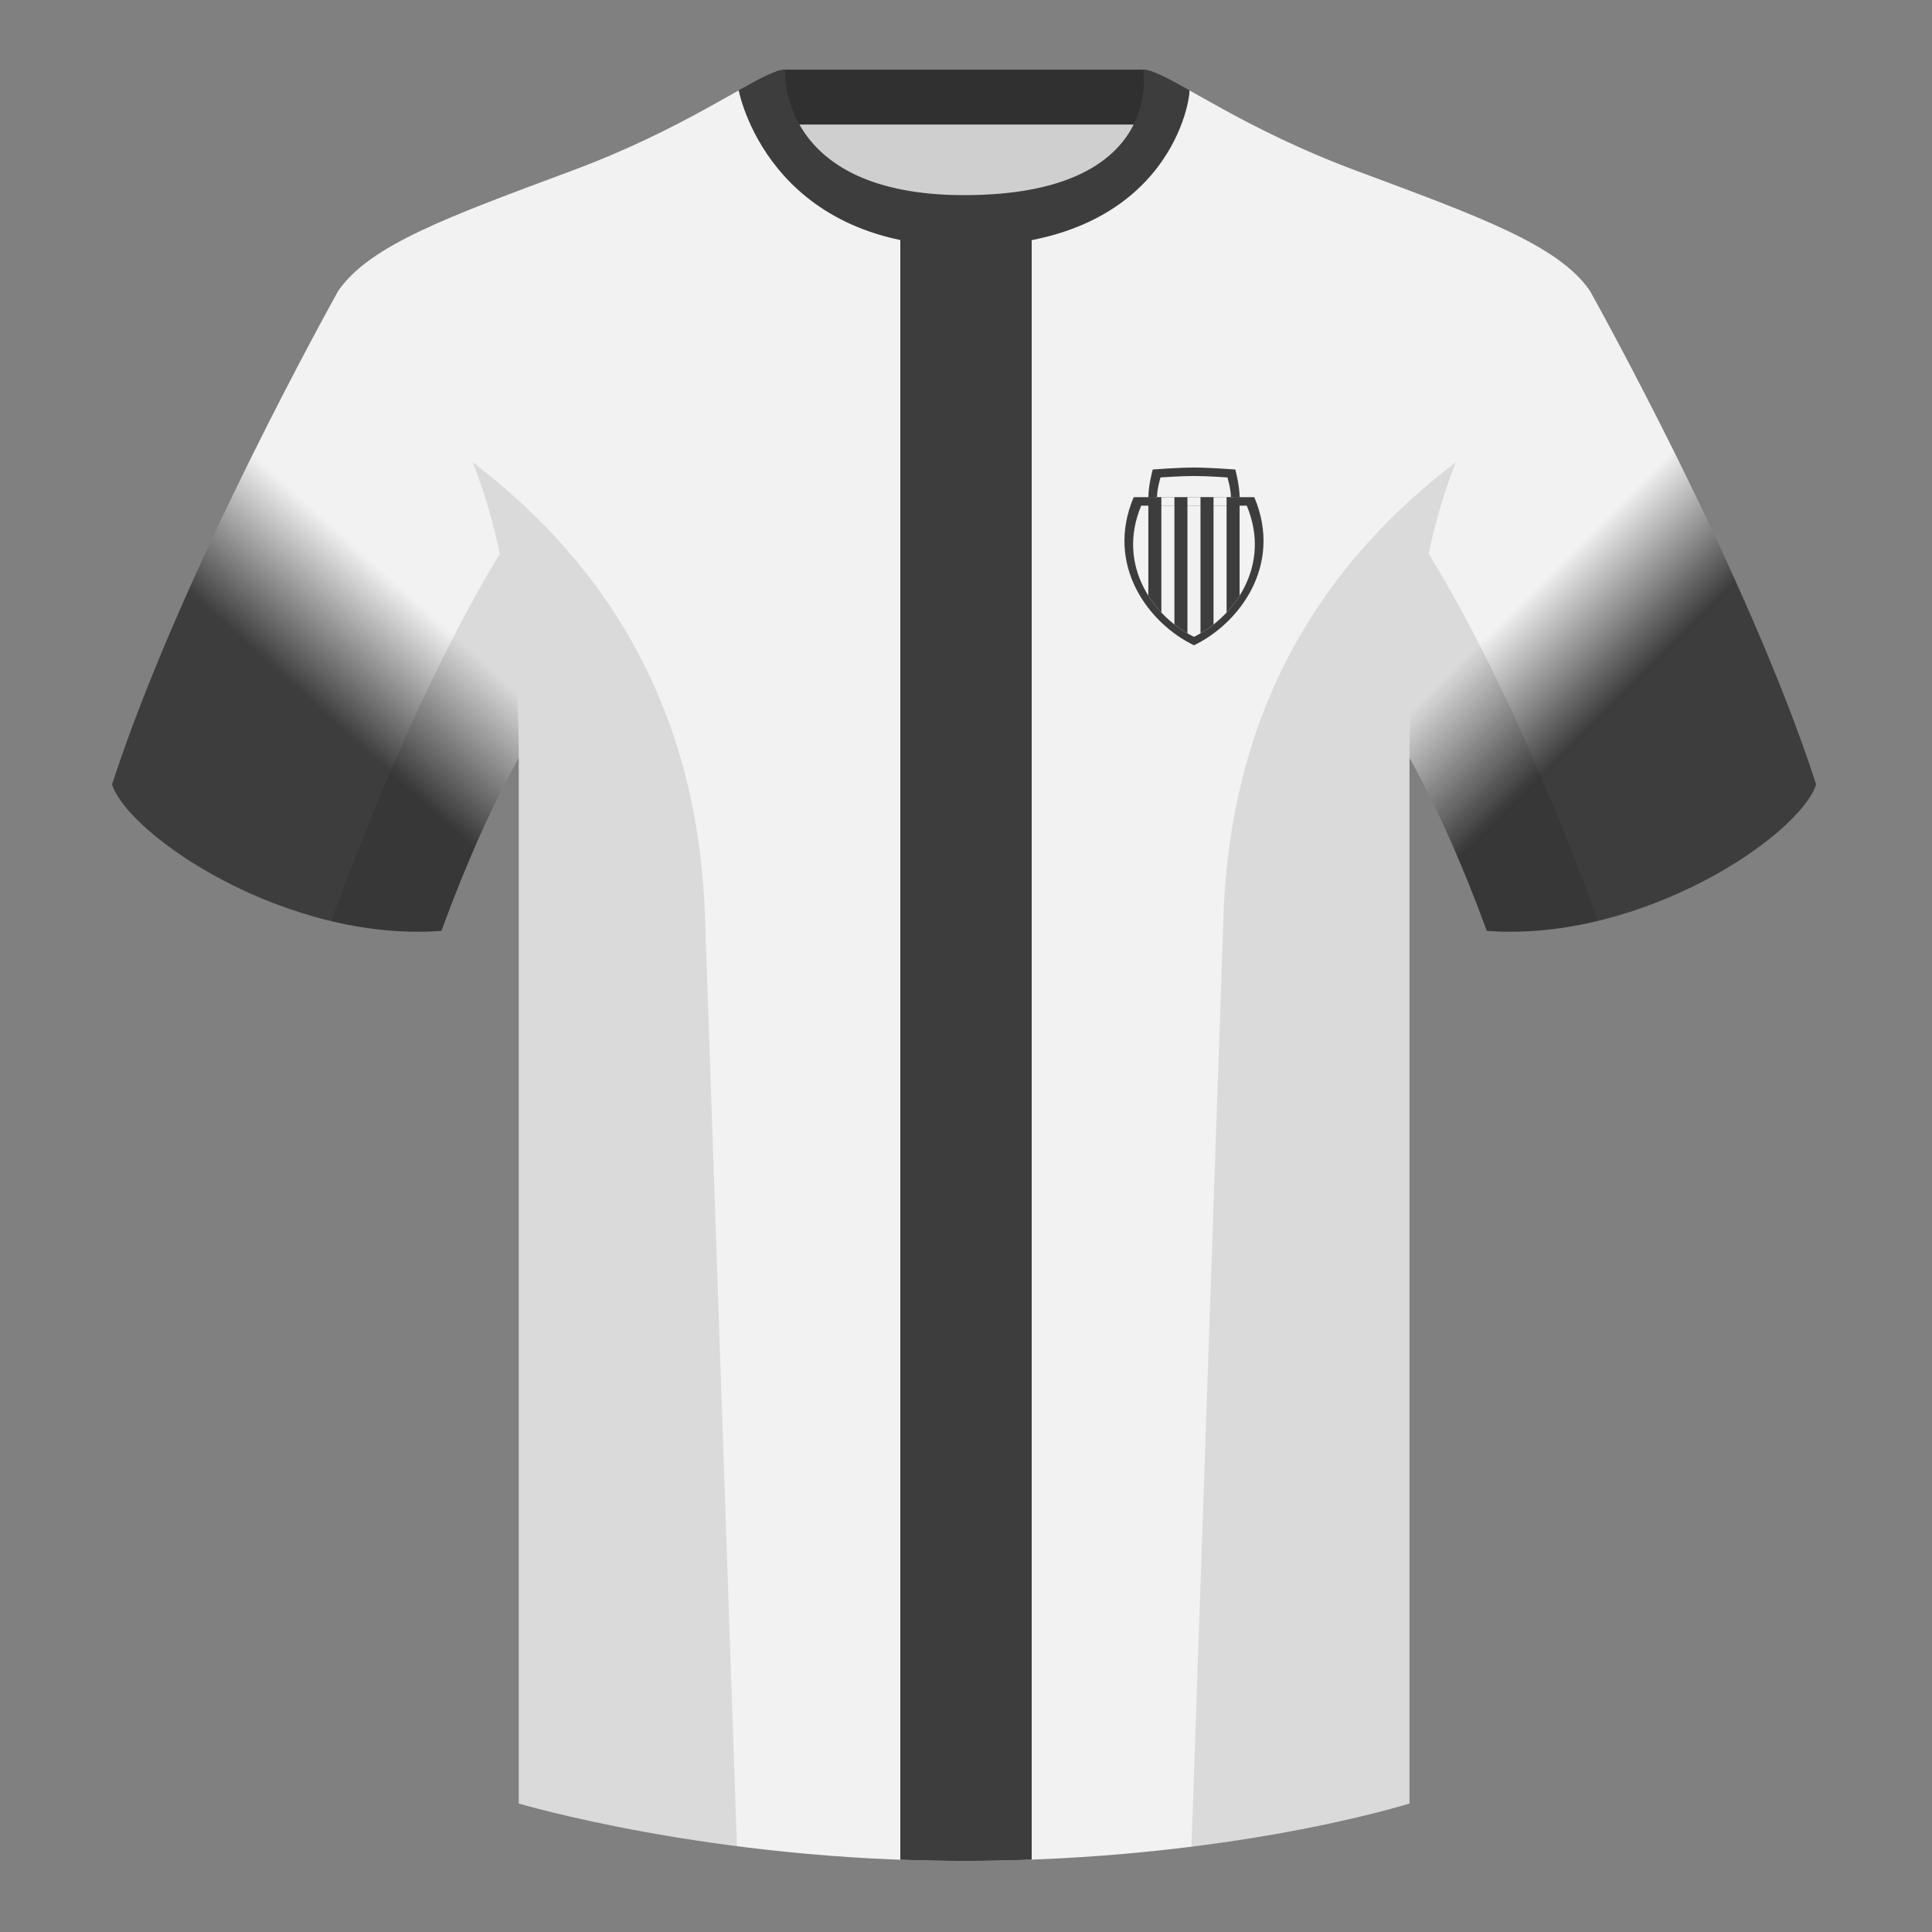
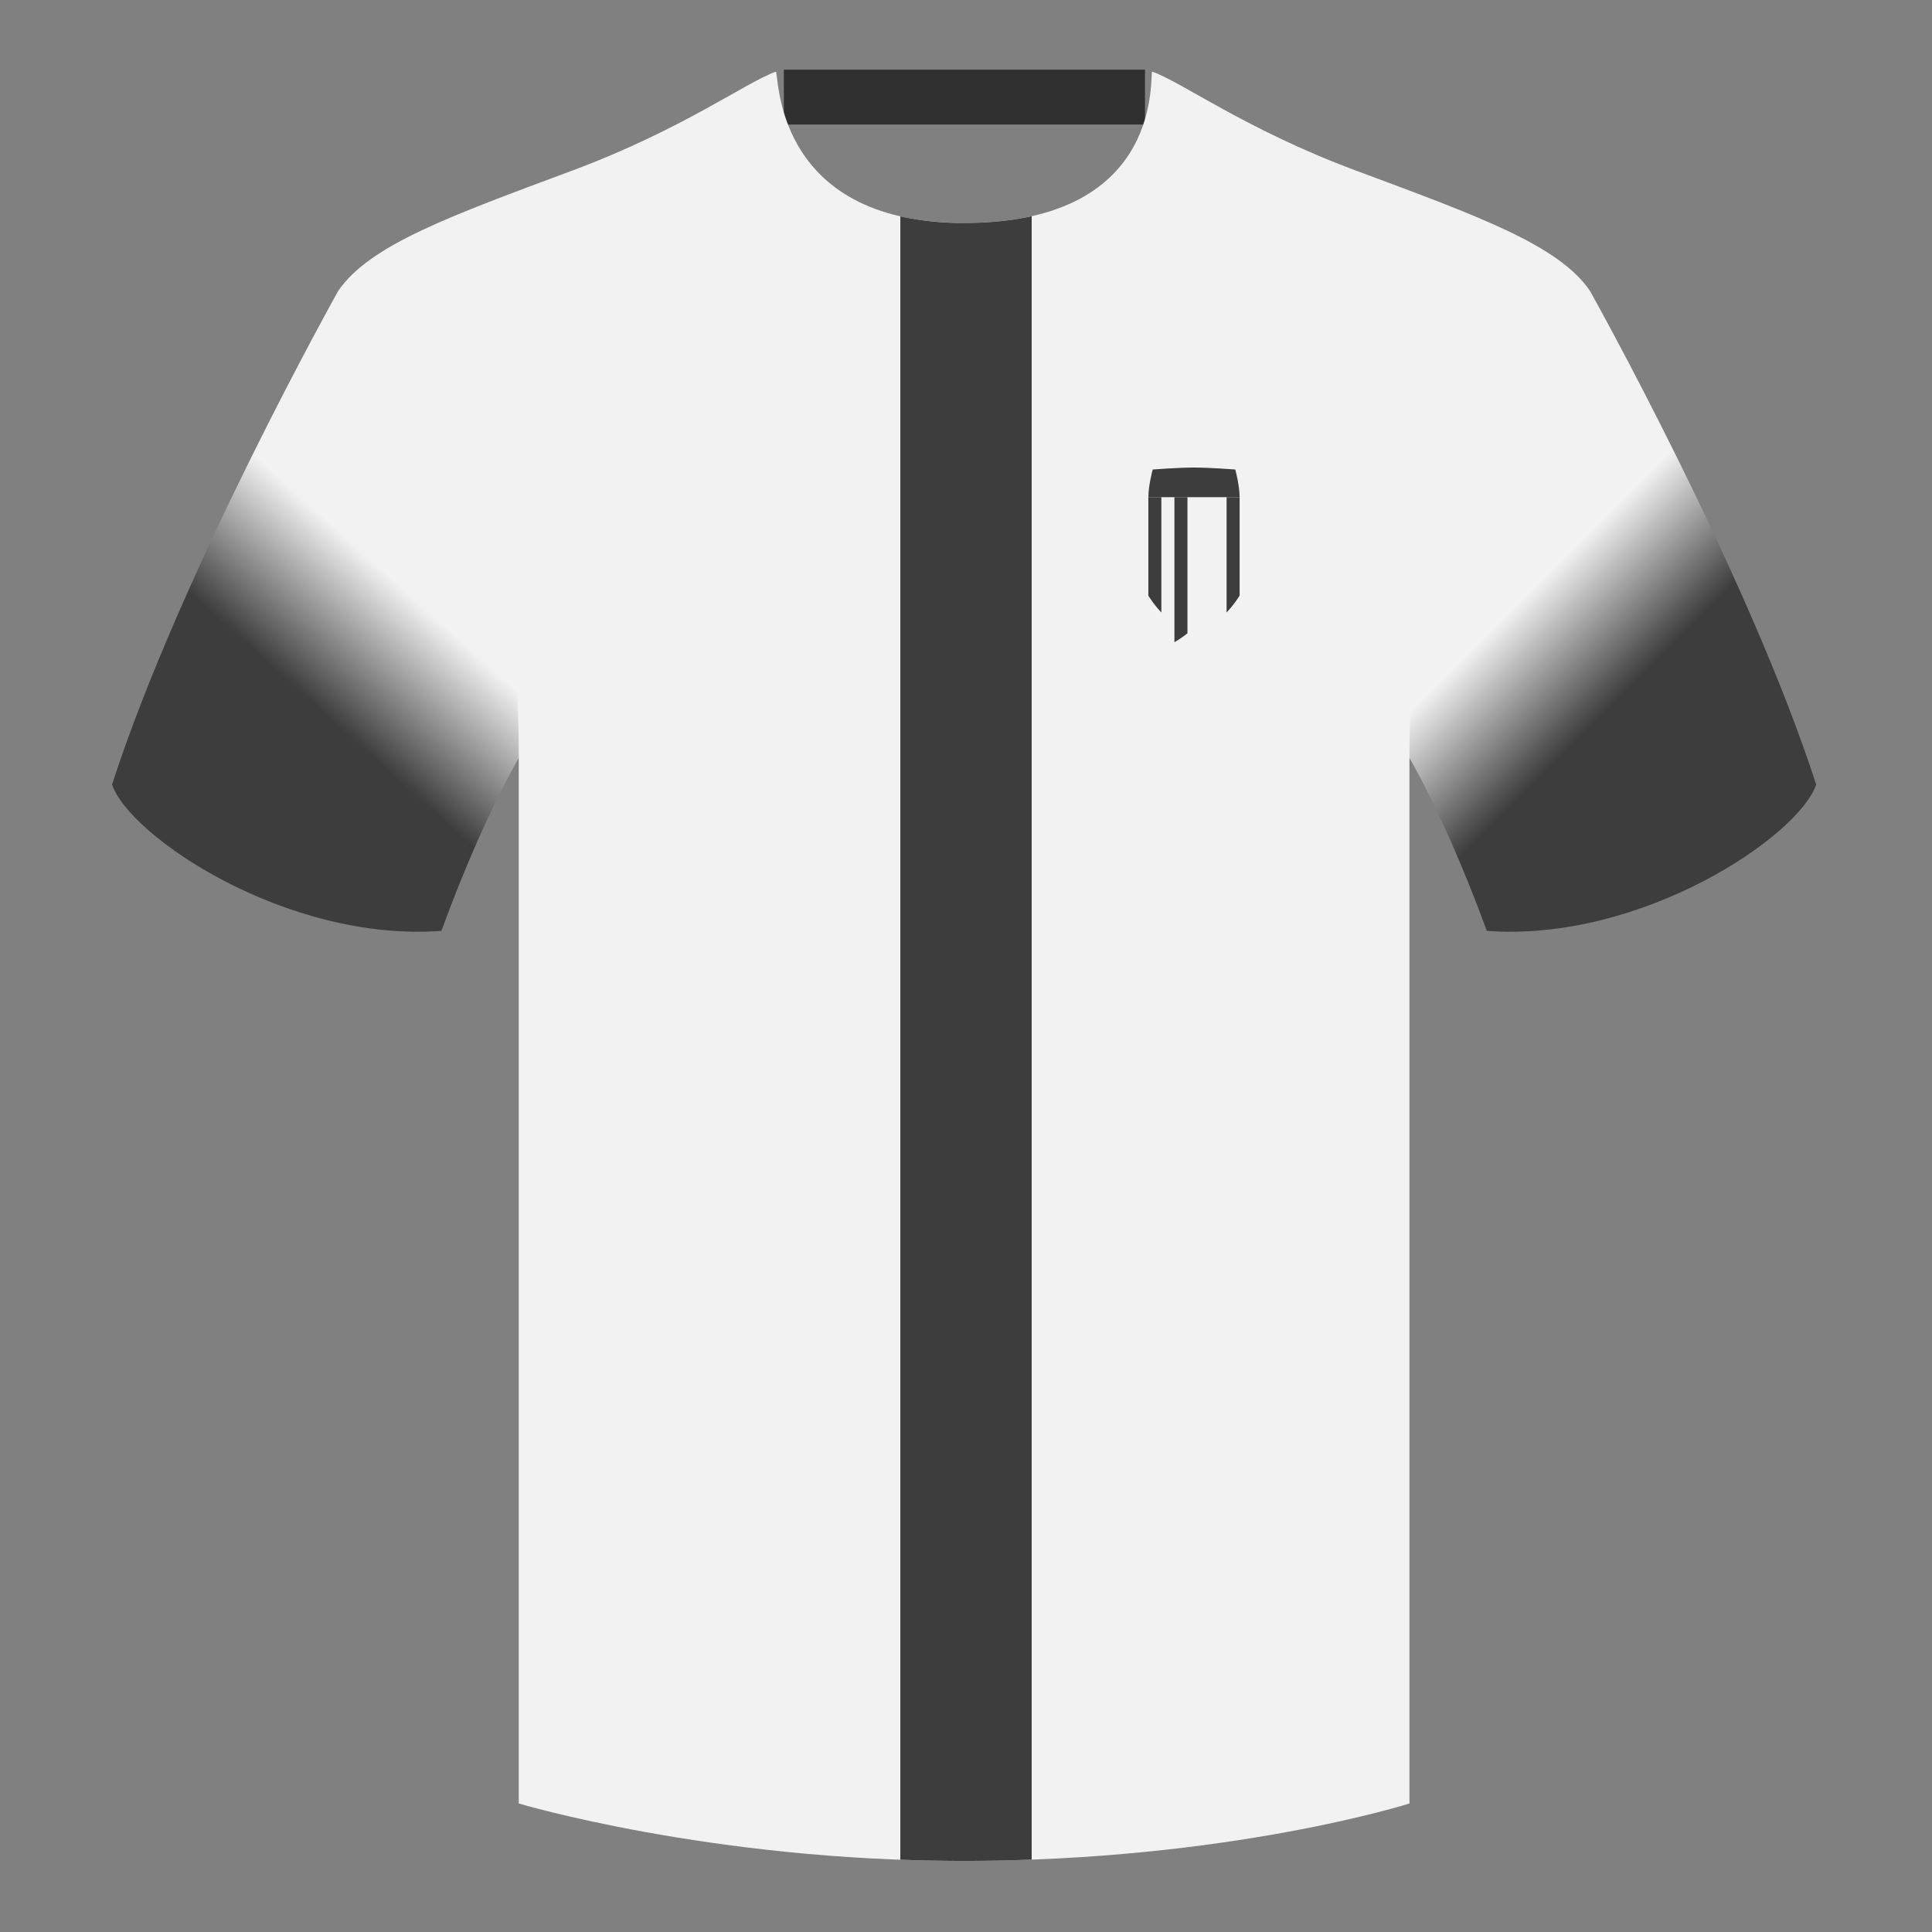
<svg xmlns="http://www.w3.org/2000/svg" width="500" height="500" fill="none" viewBox="0 0 500 500">
  <rect x="0" y="0" width="500" height="500" fill="#808080" stroke="none" />
  <g clip-path="url(#clip0_5839_4437)">
-     <path fill="#CFCFCF" fill-rule="evenodd" d="M203 109.22h93.65v-87.3H203v87.3Z" clip-rule="evenodd" />
    <path fill="#303030" fill-rule="evenodd" d="M202.86 32.23h93.46v-14.2h-93.46v14.2Z" clip-rule="evenodd" />
    <path fill="url(#paint0_linear_5839_4437)" fill-rule="evenodd" d="M87.55 75.26S46.78 148.06 29 203.03c4.44 13.37 45.2 40.86 85.23 37.88 13.34-36.4 24.46-52 24.46-52s2.97-95.08-51.14-113.65" clip-rule="evenodd" />
    <path fill="url(#paint1_linear_5839_4437)" fill-rule="evenodd" d="M411.47 75.26s40.76 72.8 58.55 127.77c-4.44 13.37-45.2 40.86-85.23 37.88-13.34-36.4-24.46-52-24.46-52s-2.96-95.08 51.14-113.65" clip-rule="evenodd" />
    <path fill="#F2F2F2" fill-rule="evenodd" d="M249.51 57.7c-50.08 0-47.8-39.47-48.74-39.14-7.52 2.62-24.13 14.94-52.44 25.5-31.87 11.88-52.63 19.31-60.78 31.2 11.11 8.91 46.7 28.97 46.7 120.34v271.14s49.65 14.86 114.88 14.86c68.93 0 115.64-14.86 115.64-14.86V195.6c0-91.37 35.59-111.43 46.7-120.34-8.15-11.89-28.9-19.32-60.78-31.2-28.36-10.58-44.98-22.92-52.48-25.51-.92-.32 4.18 39.15-48.7 39.15Z" clip-rule="evenodd" />
    <path fill="#3D3D3D" fill-rule="evenodd" d="M233 481.3V55.99a73.83 73.83 0 0 0 16.51 1.71c6.72 0 12.51-.64 17.49-1.75v425.31a439.27 439.27 0 0 1-34 .03Z" clip-rule="evenodd" />
-     <path fill="#3D3D3D" fill-rule="evenodd" d="M307.85 23.34c-5.77-3.23-9.73-5.34-12-5.34 0 0 5.88 32.5-46.34 32.5-48.52 0-46.34-32.5-46.34-32.5-2.28 0-6.23 2.1-12 5.34 0 0 7.37 40.39 58.4 40.39 51.48 0 58.28-35.9 58.28-40.38Z" clip-rule="evenodd" />
-     <path fill="#000" fill-opacity=".1" fill-rule="evenodd" d="M413.58 238.32a93.75 93.75 0 0 1-28.8 2.6c-8.2-22.37-15.55-36.89-20-44.75v270.57s-21.1 6.71-55.87 11.12c-.18-.03-.37-.05-.55-.06l8.28-240.71c2.06-59.75 31.09-95.29 60.1-117.44a148.59 148.59 0 0 0-7 23.67c7.35 11.85 24.44 42.07 43.83 94.96l.01.04ZM190.72 477.8c-34.25-4.4-56.48-11.06-56.48-11.06V196.17c-4.46 7.87-11.81 22.38-20 44.75a93.6 93.6 0 0 1-28.52-2.53l.02-.1c19.38-52.84 36.3-83.06 43.61-94.94a148.74 148.74 0 0 0-7-23.7c29 22.15 58.04 57.69 60.1 117.44l8.27 240.7Z" clip-rule="evenodd" />
    <path fill="#F2F2F2" d="M309 167c-11.56-5.56-23.12-20.56-15.6-38.33h31.2c7.52 17.77-4.04 32.77-15.6 38.33Z" />
-     <path fill="#3D3D3D" d="M309 167c-11.56-5.56-23.12-20.56-15.6-38.33h5.48v2.19h20.25v-2.2h5.48c7.51 17.78-4.05 32.78-15.61 38.34Z" />
    <path fill="#F2F2F2" d="M309 164.81c-10.12-4.92-20.23-18.2-13.66-33.95h27.32c6.57 15.74-3.54 29.03-13.66 33.95Z" />
    <path fill="#3D3D3D" d="M298.31 121.51s6.51-.51 10.69-.51 10.69.51 10.69.51 1.12 4.09 1.12 7.16H297.2c0-3.07 1.12-7.16 1.12-7.16Z" />
-     <path fill="#F2F2F2" d="M300.35 123.56s5.27-.37 8.65-.37c3.38 0 8.65.37 8.65.37s.91 2.92.91 5.1h-19.12c0-2.18.9-5.1.9-5.1Z" />
-     <path fill="#3D3D3D" d="M297.19 154.15v-25.48h3.37v29.84a28.95 28.95 0 0 1-3.37-4.36ZM307.31 163.91a28.85 28.85 0 0 1-3.37-2.3v-32.94h3.37v35.24ZM314.06 161.62c-1.1.86-2.23 1.63-3.37 2.29v-35.24h3.37v32.95ZM320.81 154.15c-1 1.58-2.13 3.04-3.37 4.36v-29.84h3.37v25.48Z" />
+     <path fill="#3D3D3D" d="M297.19 154.15v-25.48h3.37v29.84a28.95 28.95 0 0 1-3.37-4.36ZM307.31 163.91a28.85 28.85 0 0 1-3.37-2.3v-32.94h3.37v35.24Zc-1.1.86-2.23 1.63-3.37 2.29v-35.24h3.37v32.95ZM320.81 154.15c-1 1.58-2.13 3.04-3.37 4.36v-29.84h3.37v25.48Z" />
  </g>
  <defs>
    <linearGradient id="paint0_linear_5839_4437" x1="138.72" x2="29" y1="97.15" y2="219.25" gradientUnits="userSpaceOnUse">
      <stop offset=".39" stop-color="#F2F2F2" />
      <stop offset=".62" stop-color="#3D3D3D" />
    </linearGradient>
    <linearGradient id="paint1_linear_5839_4437" x1="360.3" x2="470.02" y1="103.34" y2="213.06" gradientUnits="userSpaceOnUse">
      <stop offset=".39" stop-color="#F2F2F2" />
      <stop offset=".62" stop-color="#3D3D3D" />
    </linearGradient>
    <clipPath id="clip0_5839_4437">
      <path fill="#fff" d="M0 0h500v500H0z" />
    </clipPath>
  </defs>
</svg>